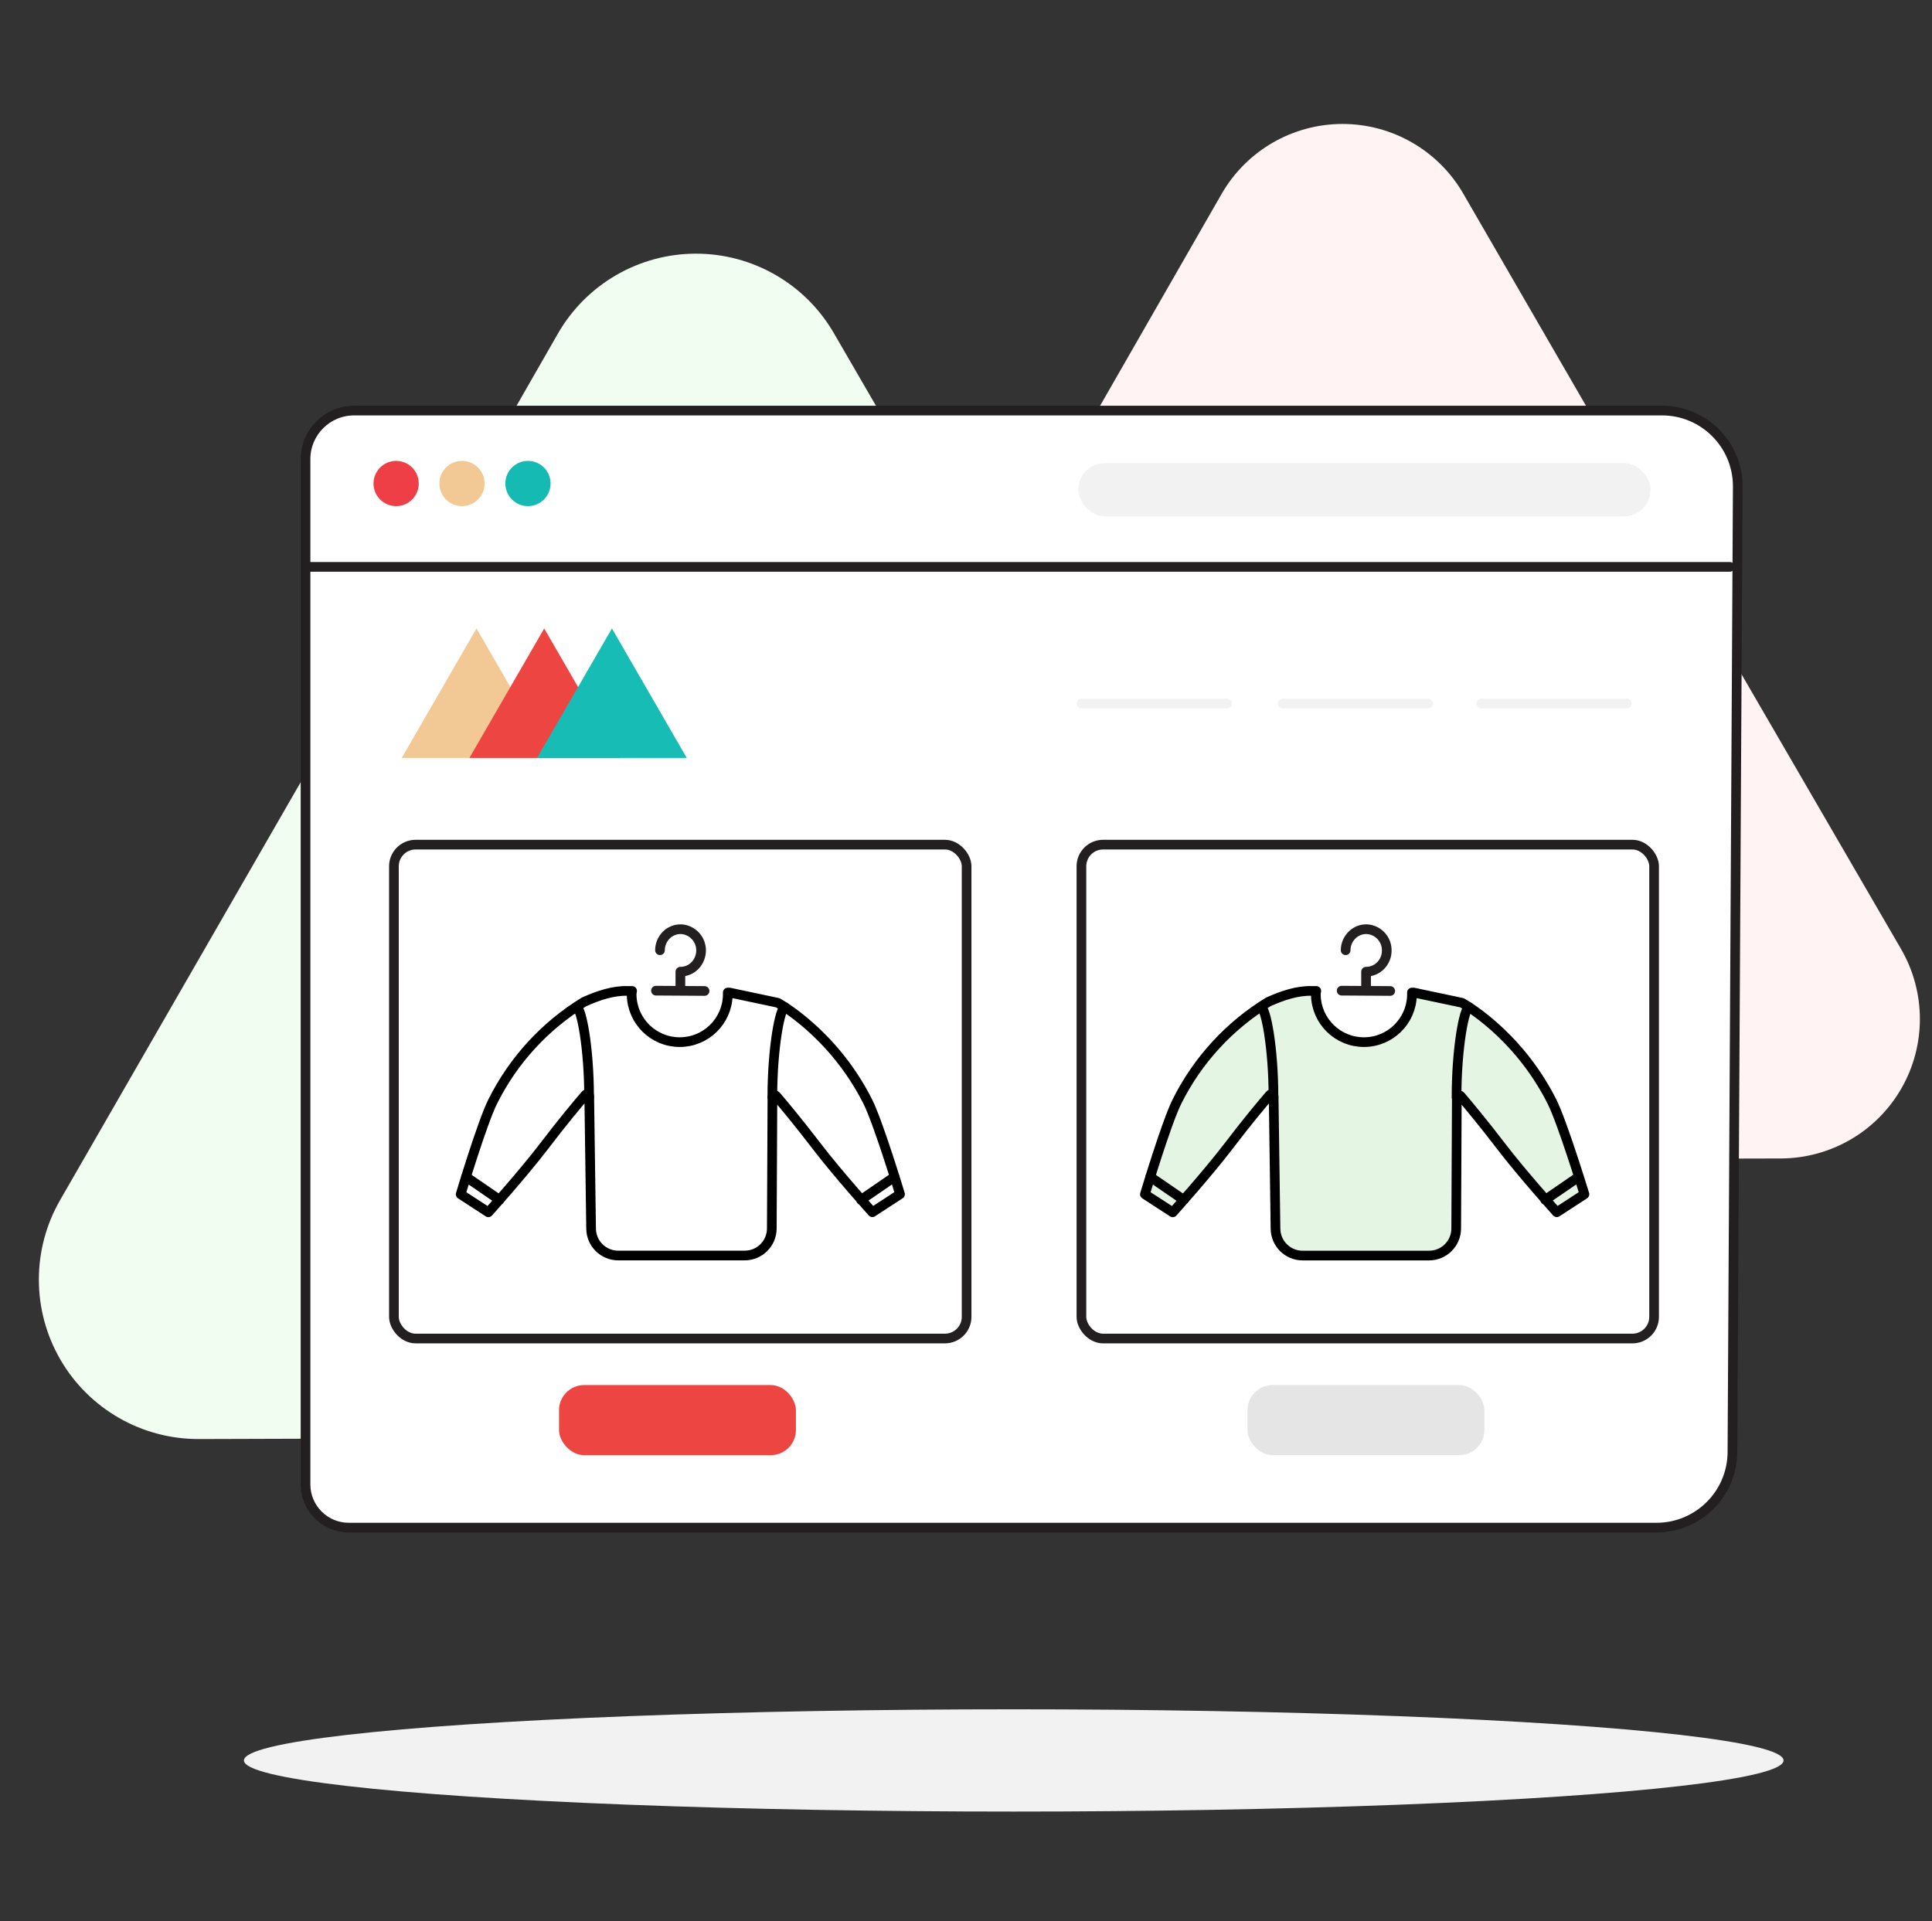
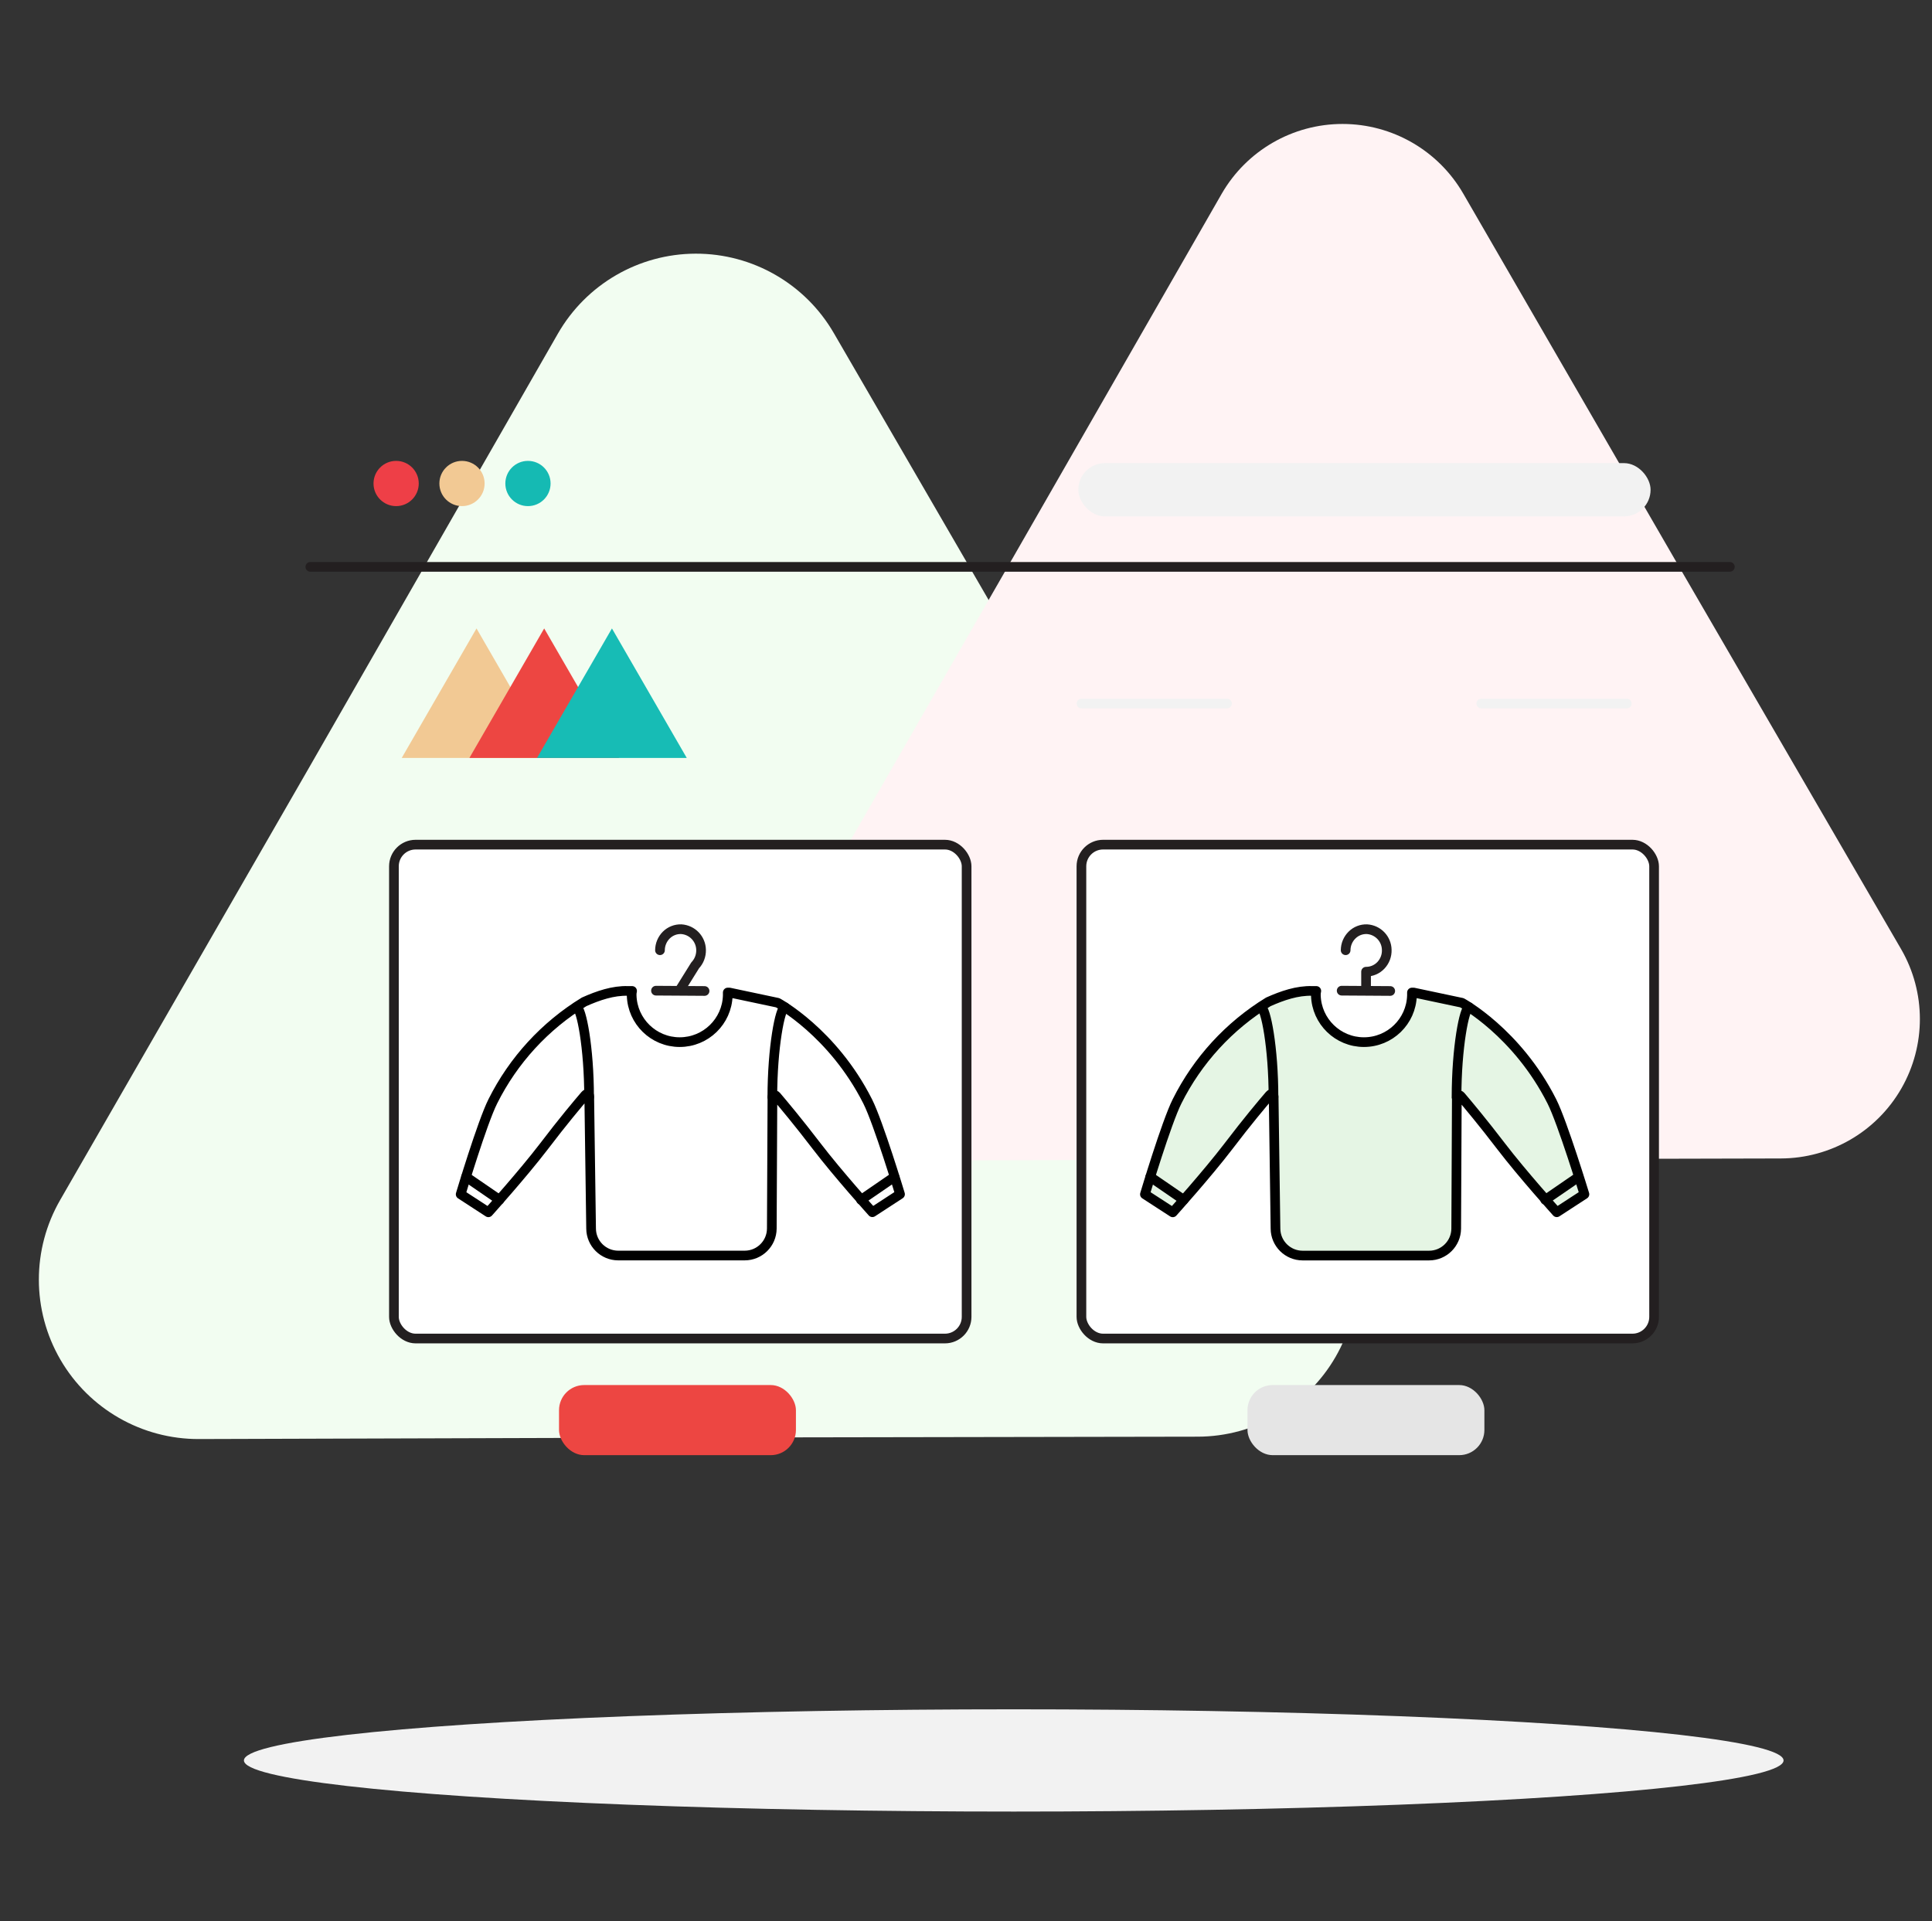
<svg xmlns="http://www.w3.org/2000/svg" xmlns:xlink="http://www.w3.org/1999/xlink" width="181px" height="180px" viewBox="0 0 181 180" version="1.1">
  <rect x="0" y="0" width="181" height="180" fill="#333333" stroke="none" />
  <title>Img</title>
  <defs>
    <polygon id="path-1" points="0 0 180 0 180 180 0 180" />
  </defs>
  <g id="Page-1" stroke="none" stroke-width="1" fill="none" fill-rule="evenodd">
    <g id="pf-landing-ecofriendly-gifts-copy" transform="translate(-246, -2044)">
      <g id="Steps-horizontal/0-Desktop/3-steps" transform="translate(144.5, 2044)">
        <g id="Img" transform="translate(102, 0)">
          <mask id="mask-2" fill="white">
            <use xlink:href="#path-1" />
          </mask>
          <use id="Mask" fill-opacity="0" fill="#FFFFFF" xlink:href="#path-1" />
          <g id="ill-1" mask="url(#mask-2)">
            <g transform="translate(0.5, 0)">
              <rect id="Rectangle" stroke="none" fill="none" x="0" y="0" width="179.971" height="179.971" />
              <g id="_1" stroke="none" stroke-width="1" fill="none" fill-rule="evenodd" transform="translate(2.54, 11.613)">
                <ellipse id="Oval" fill="#F2F2F2" fill-rule="nonzero" cx="91.433" cy="153.33" rx="72.12" ry="4.79" />
                <path d="M74.577,19.597 C71.903,14.979 66.966,12.141 61.63,12.154 C56.294,12.167 51.372,15.028 48.72,19.658 L25.454,60.242 L2.108,100.8 C-0.571,105.432 -0.568,111.144 2.116,115.773 C4.801,120.402 9.756,123.241 15.108,123.217 L61.86,123.075 L108.675,122.995 C114.008,122.984 118.93,120.13 121.59,115.507 C124.25,110.885 124.243,105.195 121.573,100.579 L98.078,60.115 L74.577,19.597 Z" id="Path" fill="#F2FDF1" fill-rule="nonzero" />
                <path d="M133.548,6.532 C131.214,2.491 126.902,0.001 122.235,0.001 C117.568,0.001 113.255,2.491 110.921,6.532 L90.537,42.068 L70.149,77.552 C67.833,81.592 67.841,86.558 70.171,90.59 C72.501,94.621 76.801,97.108 81.457,97.117 L122.4,97.026 L163.306,96.928 C167.966,96.911 172.264,94.415 174.586,90.376 C176.909,86.336 176.904,81.366 174.575,77.331 L154.027,41.937 L133.548,6.532 Z" id="Path-2" fill="#FFF3F4" fill-rule="nonzero" />
-                 <path d="M29.635,26.855 L152.165,26.855 C156.086,26.855 159.264,30.033 159.264,33.953 L158.763,124.407 C158.761,128.332 155.579,131.514 151.654,131.516 L29.134,131.516 C26.92,131.516 25.116,129.738 25.084,127.524 L25.084,31.38 C25.098,28.877 27.131,26.855 29.635,26.855 Z" id="Path-3" stroke="#231F20" stroke-width="0.907" fill="#FFFFFF" fill-rule="nonzero" stroke-linecap="round" stroke-linejoin="round" />
                <circle id="Oval-2" fill="#EE3F47" fill-rule="nonzero" cx="33.572" cy="33.688" r="2.119" />
                <circle id="Oval-3" fill="#F2C994" fill-rule="nonzero" cx="39.742" cy="33.688" r="2.119" />
                <circle id="Oval-4" fill="#15BAB3" fill-rule="nonzero" cx="45.922" cy="33.688" r="2.119" />
                <rect id="Rectangle-2" stroke="#231F20" stroke-width="0.907" fill="#FFFFFF" fill-rule="nonzero" stroke-linecap="round" stroke-linejoin="round" x="33.365" y="67.525" width="53.652" height="46.274" rx="2.029" />
                <rect id="Rectangle-3" stroke="#231F20" stroke-width="0.907" fill="#FFFFFF" fill-rule="nonzero" stroke-linecap="round" stroke-linejoin="round" x="97.773" y="67.525" width="53.652" height="46.274" rx="2.029" />
                <line x1="25.534" y1="41.498" x2="158.523" y2="41.498" id="Path-4" stroke="#231F20" stroke-width="0.907" stroke-linecap="round" stroke-linejoin="round" />
                <rect id="Rectangle-4" fill="#F2F2F2" fill-rule="nonzero" x="97.483" y="31.779" width="53.612" height="4.99" rx="2.49" />
                <polygon id="Path-5" fill="#F2C994" fill-rule="nonzero" style="mix-blend-mode: multiply;" points="34.095 59.404 41.102 47.268 48.11 59.404" />
                <polygon id="Path-6" fill="#ED4642" fill-rule="nonzero" style="mix-blend-mode: multiply;" points="40.435 59.404 47.442 47.268 54.461 59.404" />
                <polygon id="Path-7" fill="#17BCB5" fill-rule="nonzero" style="mix-blend-mode: multiply;" points="46.771 59.404 53.79 47.268 60.801 59.404" />
                <line x1="97.784" y1="54.305" x2="111.411" y2="54.305" id="Path-8" stroke="#F2F2F2" stroke-width="0.907" stroke-linecap="round" stroke-linejoin="round" />
-                 <line x1="116.619" y1="54.305" x2="130.25" y2="54.305" id="Path-9" stroke="#F2F2F2" stroke-width="0.907" stroke-linecap="round" stroke-linejoin="round" />
                <line x1="135.236" y1="54.305" x2="148.867" y2="54.305" id="Path-10" stroke="#F2F2F2" stroke-width="0.907" stroke-linecap="round" stroke-linejoin="round" />
                <rect id="Rectangle-5" fill="#E5E5E5" fill-rule="nonzero" x="113.331" y="118.158" width="22.195" height="6.569" rx="2.359" />
                <rect id="Rectangle-6" fill="#ED4642" fill-rule="nonzero" x="48.832" y="118.158" width="22.195" height="6.569" rx="2.359" />
              </g>
              <path d="M80.289,103.195 C77.023,96.728 71.858,93.952 71.858,93.952 L71.858,93.952 L67.333,92.994 L67.181,92.994 L67.181,93.266 C67.111,95.703 65.116,97.642 62.679,97.642 C60.241,97.642 58.246,95.703 58.177,93.266 C58.17,93.125 58.184,92.983 58.217,92.845 L57.832,92.845 C56.435,92.798 55.02,93.288 53.721,93.869 C50.054,96.113 47.092,99.342 45.171,103.188 C44.173,105.166 42.158,111.898 42.158,111.898 L44.753,113.585 C44.753,113.585 47.976,110.003 49.954,107.416 C51.768,105.031 53.125,103.424 53.84,102.589 C53.894,102.52 53.987,102.494 54.069,102.524 C54.151,102.553 54.205,102.632 54.203,102.72 L54.377,115.113 C54.387,116.509 55.522,117.635 56.918,117.635 L68.767,117.635 C70.162,117.635 71.297,116.509 71.307,115.113 L71.365,102.825 C71.361,102.737 71.415,102.656 71.497,102.626 C71.58,102.595 71.673,102.621 71.728,102.691 C72.454,103.547 73.778,105.126 75.524,107.408 C77.502,109.996 80.728,113.578 80.728,113.578 L83.319,111.89 C83.319,111.89 81.29,105.173 80.289,103.195 Z" id="Path" stroke="#000000" stroke-width="0.907" fill="#FFFFFF" fill-rule="nonzero" stroke-linecap="round" stroke-linejoin="round" />
              <line x1="42.663" y1="110.268" x2="45.795" y2="112.417" id="Path" stroke="#000000" stroke-width="0.907" fill="none" stroke-linecap="round" stroke-linejoin="round" />
              <line x1="82.796" y1="110.268" x2="79.665" y2="112.417" id="Path" stroke="#000000" stroke-width="0.907" fill="none" stroke-linecap="round" stroke-linejoin="round" />
              <path d="M71.358,102.792 C71.358,98.187 72.083,94.369 72.537,94.369" id="Path" stroke="#000000" stroke-width="0.907" fill="none" stroke-linecap="round" stroke-linejoin="round" />
              <path d="M54.189,102.792 C54.189,98.187 53.463,94.369 53.006,94.369" id="Path" stroke="#000000" stroke-width="0.907" fill="none" stroke-linecap="round" stroke-linejoin="round" />
              <path d="M144.388,103.195 C141.122,96.728 135.958,93.952 135.958,93.952 L131.433,92.994 L131.28,92.994 L131.28,93.266 C131.211,95.703 129.216,97.642 126.778,97.642 C124.341,97.642 122.346,95.703 122.277,93.266 C122.27,93.125 122.283,92.983 122.317,92.845 L121.935,92.845 C120.538,92.798 119.123,93.288 117.824,93.869 C114.157,96.113 111.195,99.342 109.274,103.188 C108.276,105.166 106.262,111.898 106.262,111.898 L108.871,113.589 C108.871,113.589 112.094,110.007 114.071,107.419 C115.886,105.035 117.243,103.427 117.958,102.593 C118.012,102.524 118.104,102.498 118.187,102.527 C118.269,102.557 118.323,102.636 118.321,102.723 L118.495,115.117 C118.505,116.512 119.64,117.639 121.035,117.639 L132.884,117.639 C134.28,117.639 135.415,116.512 135.425,115.117 L135.483,102.829 C135.479,102.74 135.532,102.66 135.615,102.629 C135.698,102.599 135.791,102.625 135.846,102.694 C136.571,103.551 137.896,105.129 139.642,107.412 C141.619,110 144.846,113.581 144.846,113.581 L147.437,111.894 C147.437,111.894 145.386,105.173 144.388,103.195 Z" id="Path" stroke="#000000" stroke-width="0.907" fill="#E5F5E4" fill-rule="nonzero" stroke-linecap="round" stroke-linejoin="round" />
              <line x1="106.763" y1="110.268" x2="109.894" y2="112.417" id="Path" stroke="#000000" stroke-width="0.907" fill="none" stroke-linecap="round" stroke-linejoin="round" />
              <line x1="146.896" y1="110.268" x2="143.764" y2="112.417" id="Path" stroke="#000000" stroke-width="0.907" fill="none" stroke-linecap="round" stroke-linejoin="round" />
              <path d="M135.457,102.792 C135.457,98.187 136.183,94.369 136.637,94.369" id="Path" stroke="#000000" stroke-width="0.907" fill="none" stroke-linecap="round" stroke-linejoin="round" />
              <path d="M118.306,102.792 C118.306,98.187 117.581,94.369 117.123,94.369" id="Path" stroke="#000000" stroke-width="0.907" fill="none" stroke-linecap="round" stroke-linejoin="round" />
              <polyline id="Path-11" stroke="#231F20" stroke-width="0.907" fill="none" stroke-linecap="round" stroke-linejoin="round" points="60.456 92.82 62.728 92.834 65.007 92.849" />
-               <path d="M60.83,89.031 C60.832,88.499 61.045,87.988 61.421,87.612 C61.792,87.242 62.299,87.043 62.822,87.06 C63.852,87.123 64.661,87.967 64.68,88.998 C64.695,89.537 64.495,90.059 64.125,90.45 C63.765,90.83 63.265,91.044 62.742,91.042 L62.742,92.671" id="Path-12" stroke="#231F20" stroke-width="0.907" fill="none" stroke-linecap="round" stroke-linejoin="round" />
+               <path d="M60.83,89.031 C60.832,88.499 61.045,87.988 61.421,87.612 C61.792,87.242 62.299,87.043 62.822,87.06 C63.852,87.123 64.661,87.967 64.68,88.998 C64.695,89.537 64.495,90.059 64.125,90.45 L62.742,92.671" id="Path-12" stroke="#231F20" stroke-width="0.907" fill="none" stroke-linecap="round" stroke-linejoin="round" />
              <polyline id="Path-13" stroke="#231F20" stroke-width="0.907" fill="none" stroke-linecap="round" stroke-linejoin="round" points="124.694 92.82 126.969 92.834 129.244 92.849" />
              <path d="M125.067,89.031 C125.069,88.498 125.283,87.987 125.662,87.612 C126.033,87.242 126.54,87.042 127.063,87.06 C128.094,87.121 128.902,87.966 128.918,88.998 C128.936,89.537 128.737,90.06 128.366,90.45 C128.005,90.83 127.504,91.044 126.98,91.042 L126.98,92.671" id="Path-14" stroke="#231F20" stroke-width="0.907" fill="none" stroke-linecap="round" stroke-linejoin="round" />
            </g>
          </g>
        </g>
      </g>
    </g>
  </g>
</svg>